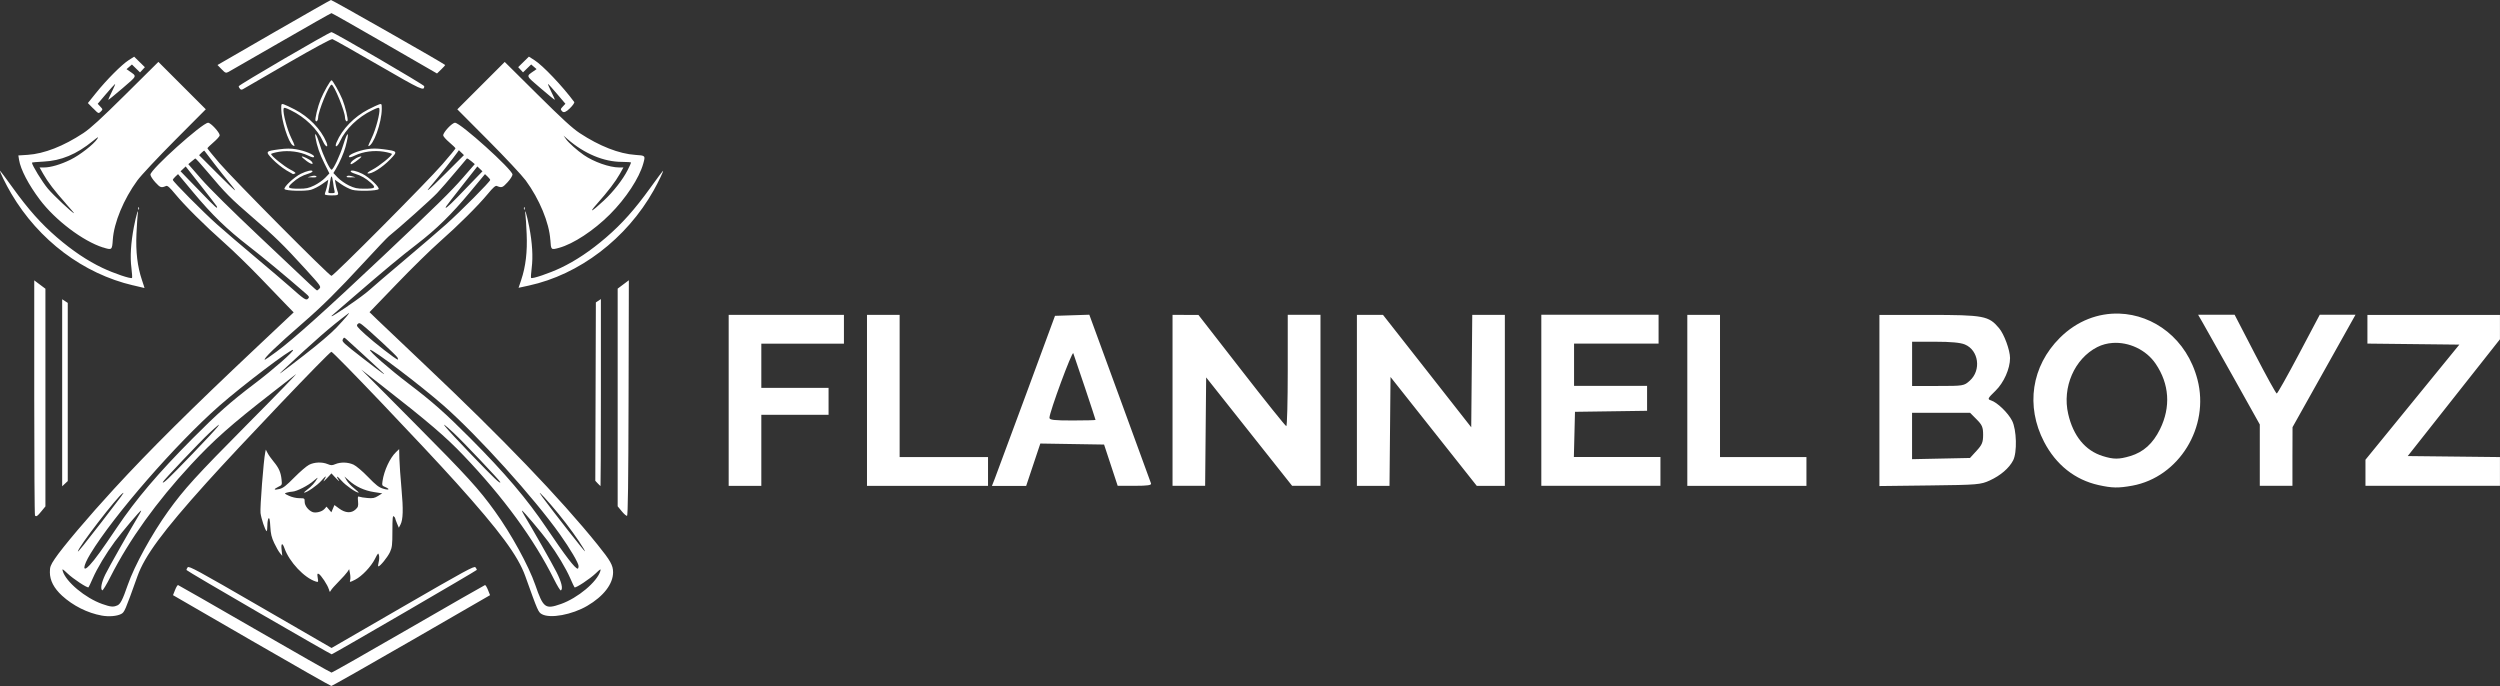
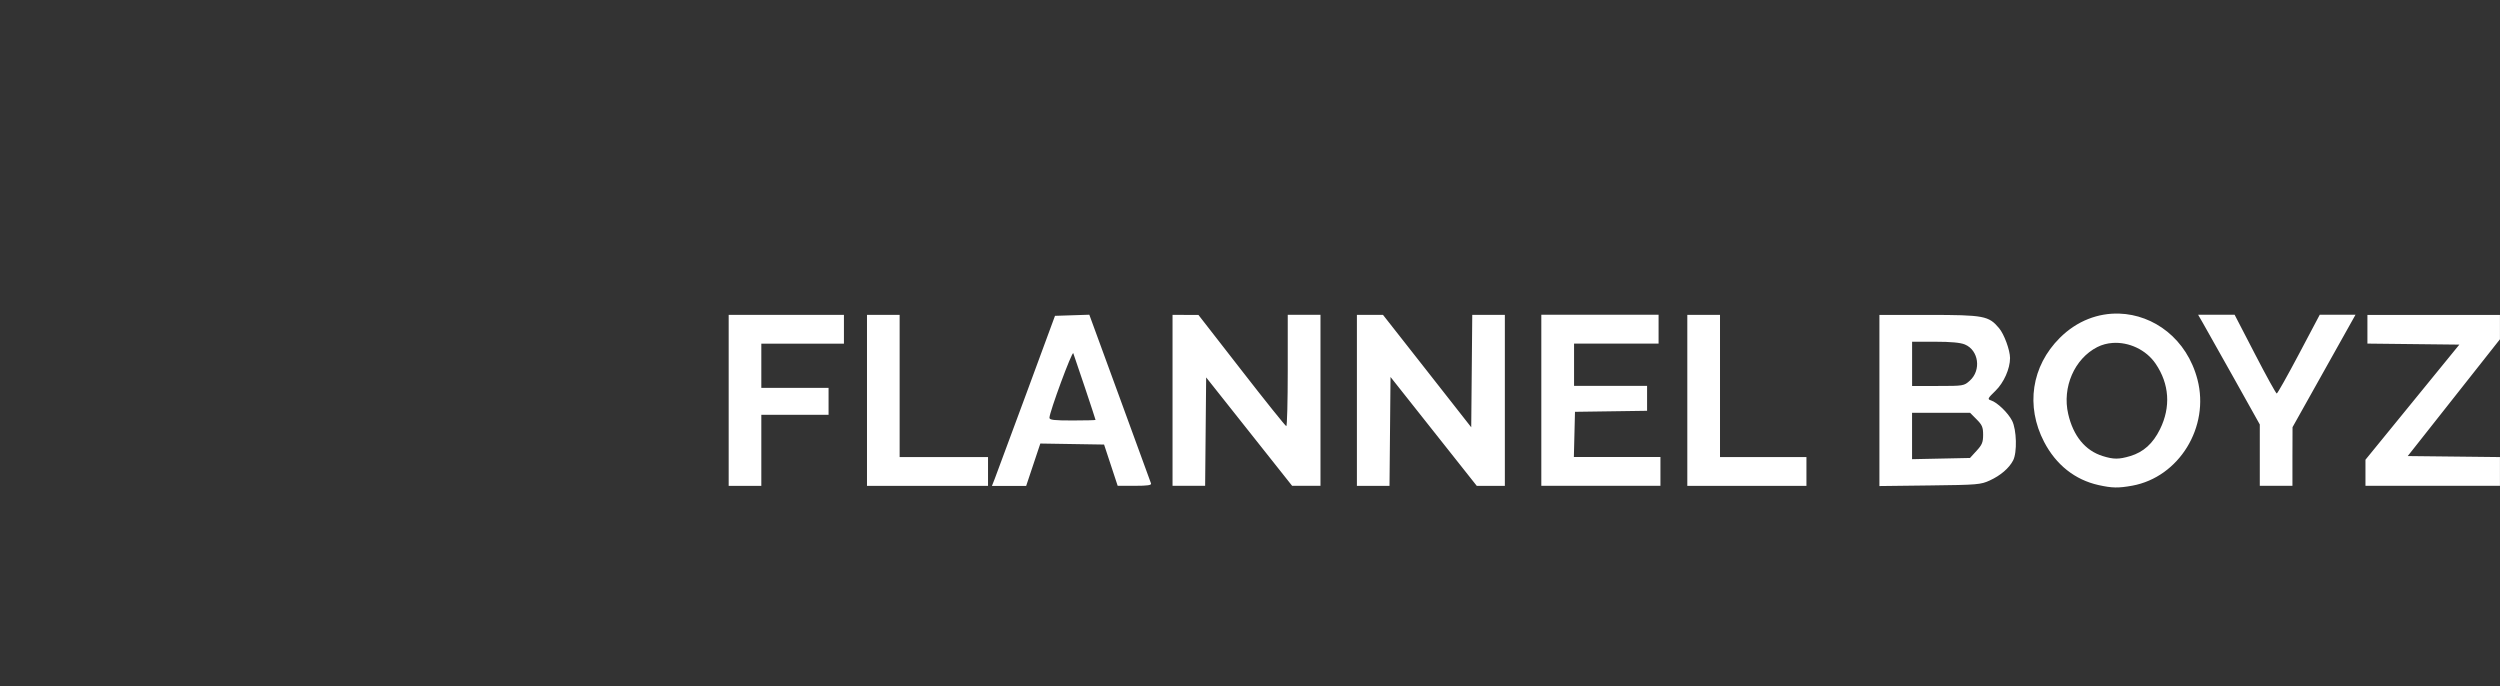
<svg xmlns="http://www.w3.org/2000/svg" viewBox="0 0 536.83 147.3" id="svg1">
  <rect x="0" y="0" width="536.83" height="147.3" fill="#333333" stroke="none" />
  <defs>
    <style>
      .cls-1 {
        fill: #fff;
      }
    </style>
  </defs>
  <g id="layer1">
-     <path d="m53.99,137.54l-16.84-9.74.44-1.11c.24-.61.53-1.09.64-1.06.11.02,7.51,4.26,16.45,9.42,8.93,5.16,16.36,9.38,16.51,9.38s7.58-4.22,16.51-9.38c8.93-5.16,16.34-9.4,16.45-9.42.11-.02.4.46.64,1.06l.44,1.11-16.89,9.75c-9.29,5.36-17.03,9.75-17.2,9.74-.17,0-7.89-4.4-17.15-9.75h0Zm1.61-5.97c-8.51-4.93-15.51-9.05-15.54-9.16-.04-.11.07-.37.24-.59.27-.34,2.06.63,15.6,8.47l15.3,8.85,15.3-8.85c13.47-7.79,15.34-8.81,15.6-8.47.16.21.3.46.3.55,0,.14-30.78,18.04-31.18,18.13-.08.02-7.1-4-15.62-8.93Zm-33.76.61c-3.03-.54-6.16-2.11-8.51-4.26-1.75-1.61-2.62-3.27-2.62-5.04,0-1.14.13-1.5,1.06-2.89,1.63-2.44,7.25-9.07,12.73-15.03,7.76-8.43,16.36-16.97,30.82-30.59l7.74-7.29-1.54-1.58c-.85-.87-3.42-3.54-5.72-5.94-2.3-2.39-5.74-5.74-7.66-7.44-4.22-3.74-8.46-7.96-10.54-10.48-1.11-1.35-1.64-1.83-1.92-1.71-1.08.45-1.25.39-2.31-.76-.59-.64-1.07-1.39-1.07-1.67,0-1.11,11.16-11.14,12.39-11.14.57,0,2.49,2.09,2.49,2.7,0,.2-.59.86-1.32,1.49s-1.32,1.2-1.32,1.29,1.15,1.51,2.56,3.16c3,3.51,23.59,24.24,24.07,24.24s20.57-20.2,23.85-23.99c1.54-1.77,2.79-3.3,2.79-3.39s-.59-.67-1.32-1.29c-.73-.62-1.32-1.29-1.32-1.5,0-.67,1.91-2.71,2.54-2.71,1.17,0,12.34,10.07,12.34,11.12,0,.28-.49,1.04-1.08,1.68-1.06,1.15-1.24,1.21-2.3.77-.27-.11-.81.36-1.92,1.71-2.07,2.51-6.33,6.75-10.42,10.36-1.85,1.63-5.98,5.68-9.17,9l-5.81,6.03,1.73,1.68c.95.93,5.51,5.25,10.13,9.62,16.72,15.81,29.03,28.61,37.1,38.62,2.79,3.46,3.34,4.44,3.34,5.94,0,2.5-2.04,5.15-5.54,7.2-3.25,1.91-7.94,2.78-9.74,1.8-.78-.43-.85-.57-3.57-8.17-1.57-4.38-5.44-9.62-14.79-20.02-7.12-7.92-26.42-28.16-26.85-28.16s-19.73,20.24-26.85,28.16c-9.35,10.4-13.22,15.64-14.79,20.02-2.69,7.52-2.79,7.75-3.52,8.13-.91.47-2.64.61-4.19.33Zm3.35-2.17c.68-.31,1.13-1.19,2.25-4.42,1.43-4.13,5.16-10.92,8.67-15.81,3.42-4.75,5.99-7.58,16.94-18.62,6.35-6.39,11.05-11.25,10.46-10.78-.59.47-2.86,2.23-5.04,3.93-8.86,6.89-12.52,10.13-17.47,15.47-7.41,8-13.22,16.09-17.27,24.06-.85,1.68-1.65,3-1.77,2.93-.45-.28-.17-1.71.67-3.44.72-1.48,5.39-9.72,7.32-12.92.26-.43.41-.78.34-.78-.22,0-4.1,4.6-5.62,6.65-1.92,2.6-3.81,5.75-4.76,7.93-.42.97-.83,1.82-.9,1.9-.22.22-3.31-1.81-4.56-3.01-1-.95-1.14-1.03-.99-.51.67,2.33,4.84,5.82,8.5,7.11,1.78.63,2.38.69,3.22.3h0Zm95.23-.3c3.66-1.29,7.82-4.78,8.5-7.11.15-.51,0-.44-.99.51-1.25,1.2-4.34,3.23-4.56,3.01-.07-.07-.48-.93-.9-1.9-.95-2.18-2.83-5.33-4.76-7.93-1.52-2.06-5.4-6.65-5.62-6.65-.07,0,.09.35.35.78,1.84,3.05,6.1,10.54,7.05,12.41,1.09,2.14,1.45,3.64.94,3.95-.12.07-.76-.98-1.44-2.34-4.29-8.63-10.86-17.63-19.47-26.65-3.84-4.03-7.55-7.2-17.88-15.26l-4.08-3.19,11.65,11.73c11.08,11.15,13.65,13.97,17.06,18.72,3.52,4.89,7.24,11.68,8.67,15.81,1.72,4.97,2.14,5.28,5.47,4.11h0Zm-101.15-8.37c1.11-1.19,2.59-3.23,5.81-8.02,4.14-6.15,8.85-11.69,16.28-19.17,5.32-5.35,8.19-7.89,13.3-11.76,4.12-3.12,8.52-6.99,8.26-7.25-.34-.34-10.89,7.66-15.85,12.02-9.28,8.16-22.67,23.53-27.66,31.76-1.66,2.74-1.74,4.14-.15,2.43h0Zm104.97.22c0-.64-1.8-3.71-4.01-6.82-5.54-7.81-17.55-21.11-24.91-27.59-4.99-4.39-15.51-12.36-15.86-12.02-.26.26,4.14,4.11,8.3,7.27,5.09,3.87,7.78,6.24,13.18,11.66,7.5,7.53,12.21,13.08,16.4,19.29,4.05,6.01,6.15,8.76,6.71,8.76.11,0,.19-.25.19-.56h0Zm-102.56-9.29c4.77-6.18,5.11-6.64,4.7-6.39-1.21.75-9.66,11.72-9.66,12.54q0,.29,4.96-6.15Zm102.78,4.16c-1.93-2.84-3.94-5.46-6.18-8.05-2.17-2.51-3.02-3.29-1.85-1.7,2.37,3.22,9.11,11.81,9.19,11.73.05-.05-.47-.94-1.17-1.97h0Zm-83.16-18.94c5.93-6.16,7.45-8.04,3.64-4.5-1.88,1.75-9.99,10.3-9.99,10.54,0,.45,1.16-.65,6.35-6.04Zm66.13,6.04c0-.24-8.1-8.79-9.99-10.54-3.81-3.54-2.29-1.66,3.64,4.5,5.19,5.39,6.35,6.49,6.35,6.04Zm-42-27.37c2.94-2.27,5.69-4.61,6.83-5.82,2-2.13,3.13-3.48,2.53-3.03-3.81,2.86-7.08,5.71-14.13,12.3-1.27,1.19-.65.74,4.78-3.45Zm16.67,3.76c-1.68-1.57-7.29-6.71-7.72-7.08-.5-.43-.52-.43-.78.05-.24.45.14.8,4.24,3.98,4.22,3.27,5.38,4.1,4.26,3.05h0Zm-22.73-4.4c3.55-2.61,10.62-8.95,22.86-20.5,11.47-10.83,14.6-13.9,17.16-16.84l2.56-2.94-.79-.66c-.43-.36-.84-.61-.91-.54-.07.07-1.21,1.41-2.53,2.99-1.32,1.58-3.05,3.57-3.85,4.42-1.2,1.29-8.3,7.63-10.37,9.27-.33.26-2.8,2.86-5.47,5.76-5.51,5.98-8.79,9.23-12.96,12.85-5.72,4.96-8.77,7.91-8.17,7.91.07,0,1.18-.77,2.47-1.72h0Zm25.98,1.25c-.23-.44-6.03-5.82-7.53-6.99-.6-.47-.72-.49-1.04-.17-.32.32-.14.56,1.64,2.19,1.92,1.76,6.6,5.39,6.99,5.42.1,0,.08-.19-.06-.45h0Zm-10.62-11.09c1.81-1.21,3.89-2.75,4.62-3.42.73-.67,4.03-3.49,7.32-6.26,3.29-2.77,7.39-6.29,9.11-7.82,3.14-2.8,9.48-9.18,9.48-9.54,0-.11-.25-.43-.56-.72l-.56-.53-3.25,3.91c-3.93,4.73-7.19,7.92-11.34,11.11-3.53,2.71-7.07,5.66-13.68,11.37-2.51,2.17-4.6,3.98-4.66,4.03-.05.05-.03.09.07.09s1.65-.99,3.46-2.2h0Zm-9.1-2.68c-4.35-3.78-9.11-7.73-12.2-10.12-4.75-3.68-7.84-6.67-11.93-11.57l-3.27-3.92-.56.52c-.31.29-.56.61-.56.72,0,.35,6.52,6.91,9.48,9.55,1.58,1.41,5.31,4.6,8.28,7.09,2.97,2.49,6.26,5.3,7.32,6.24,3.15,2.8,3.53,3.06,3.96,2.62.32-.33.27-.45-.52-1.13Zm2.99-1.06c.36-.39.15-.67-3.01-4.14-4.75-5.21-6.65-7.07-11.46-11.19-4.57-3.93-5.8-5.17-9.59-9.69-1.38-1.65-2.57-2.95-2.64-2.9s-.44.35-.81.66l-.68.57,2.82,3.23c1.72,1.97,6.56,6.76,12.43,12.3,5.29,4.99,10.21,9.64,10.94,10.33.73.69,1.39,1.26,1.46,1.26.08,0,.31-.19.52-.42h0Zm-22.08-17.66c-.11-.18-1.65-2.17-3.43-4.43l-3.24-4.11-.55.52-.55.52,1.63,1.69c4.32,4.5,5.95,6.13,6.13,6.13.11,0,.11-.15,0-.32h0Zm51.65-1.9c1.19-1.22,2.89-2.98,3.78-3.91l1.63-1.69-.55-.52-.55-.52-3.24,4.11c-1.78,2.26-3.32,4.25-3.43,4.43-.5.85.4.12,2.36-1.9h0Zm-48.89-3.1c-.71-.84-2.19-2.71-3.31-4.16-1.11-1.45-2.06-2.69-2.1-2.75-.05-.06-.32.13-.61.42l-.53.53,3.82,3.83c2.1,2.11,3.87,3.79,3.92,3.74.05-.05-.48-.78-1.19-1.61Zm49.78-6.49l-.54-.54-.39.55c-.78,1.11-4.02,5.23-5.16,6.55-2.22,2.58-1.16,1.75,2.73-2.14l3.9-3.9-.54-.54Zm-28.47,93.76c-.21-.86-1.72-3.14-2.2-3.33-.28-.11-.32.05-.19.85.15.95.14.97-.42.8-2.46-.78-5.68-4.21-6.71-7.13-.46-1.31-.79-1.12-.62.36l.14,1.26-.5-.6c-.28-.33-.83-1.3-1.23-2.15-.58-1.23-.75-1.96-.84-3.56-.08-1.44-.18-1.93-.37-1.75-.14.14-.26.84-.26,1.56s-.08,1.25-.17,1.19c-.31-.19-1.14-2.67-1.3-3.89-.14-1.05.66-11.36,1.01-13.01l.13-.6.37.72c.2.4.79,1.23,1.31,1.86,1.12,1.35,1.54,2.3,1.7,3.86.12,1.12.1,1.17-.69,1.54-1.12.54-1.02.78.21.48.82-.2,1.45-.69,3.21-2.48,1.21-1.22,2.63-2.45,3.17-2.72,1.15-.59,2.81-.65,4-.15.73.3.94.3,1.66,0,1.13-.47,2.69-.43,3.88.11.57.26,1.9,1.38,3.12,2.64,1.72,1.78,2.35,2.26,3.27,2.53,1.26.38,1.56.12.42-.36-.68-.28-.71-.36-.57-1.29.34-2.27,1.6-4.97,2.89-6.2l.68-.65.05,2.09c.03,1.15.23,4.03.45,6.41.41,4.48.35,6.64-.23,7.74l-.34.64-.39-.92c-.21-.51-.39-1-.39-1.1s-.13-.29-.3-.43c-.24-.2-.3.46-.3,3.15,0,2.97-.07,3.54-.51,4.51-.5,1.09-2.12,3.09-2.5,3.09-.11,0-.08-.39.05-.87.13-.48.17-1.15.08-1.5-.15-.6-.2-.55-.88.79-.84,1.65-2.8,3.71-4.22,4.43-1.22.62-1.24.62-1.08.03.07-.26.05-.88-.05-1.38l-.17-.9-.39.59c-.22.33-1.04,1.24-1.83,2.04-.79.8-1.56,1.66-1.7,1.92-.24.44-.27.42-.43-.24h0Zm-.98-17.21l.48-.55.52.61.52.61.33-.78.33-.78,1.02.75c1.33.98,2.61,1.05,3.52.2.56-.52.62-.74.53-1.75-.09-.99-.05-1.13.28-.99.21.09,1,.22,1.75.28,1.14.1,1.52.02,2.27-.44l.9-.56-1.8-.28c-2.05-.32-3.87-1.16-5.32-2.45l-1-.89.46.81c.26.45.99,1.23,1.63,1.74.64.51,1.07.93.96.92-.56,0-2.78-1.55-3.65-2.54-1-1.14-1.31-1.19-.61-.09.21.33-.06.12-.6-.46l-.98-1.05-.98,1.05c-.65.69-.85.83-.6.4.64-1.09.44-1.04-.61.15-.89,1.01-3.09,2.53-3.67,2.54-.13,0,.2-.31.72-.7.86-.63,1.58-1.44,2.15-2.42.12-.2-.25.05-.82.56-1.14,1.02-3.65,2.3-4.58,2.34-.33.01-.87.11-1.2.21-.58.18-.56.2.48.69.62.29,1.57.51,2.22.51,1.13,0,1.14.01,1.14.8s.8,1.82,1.68,2.17c.68.27,2.04-.06,2.52-.62h0Zm-62.12,1.34c-.09-.09-.16-11.48-.16-25.32v-25.16l1.2.9,1.2.9v46.74l-.87,1.06c-.87,1.06-1.07,1.2-1.37.9h0Zm126-.89l-.88-1.07v-46.74l1.2-.9,1.2-.9-.06,25.25c-.04,18.12-.14,25.27-.33,25.33-.15.05-.66-.39-1.14-.98h0ZM13.35,84.35v-20.09l.6.39.6.39v38.26l-.6.56-.6.56v-20.09Zm115,19.45l-.52-.56.06-19.15.06-19.15.54-.36.54-.36v20.07c0,11.04-.04,20.07-.08,20.07s-.31-.25-.6-.56h0ZM28.59,61.28c-10.72-2.51-20.25-9.68-26.16-19.69-1.17-1.98-2.61-4.92-2.41-4.92.05,0,1.27,1.65,2.73,3.67,3.34,4.64,6.08,7.71,9.48,10.64,3.34,2.87,6.51,5,9.77,6.55,2.45,1.17,6.1,2.4,6.35,2.15.07-.07,0-1.03-.13-2.15-.31-2.38-.12-5.38.53-8.81.48-2.51,1.06-4.41.82-2.69-.06.46-.18,2.35-.27,4.2-.17,3.84.21,7.03,1.18,9.9.32.96.57,1.73.55,1.72-.02,0-1.12-.27-2.44-.58h0Zm83.33-1.18c.96-2.84,1.34-6.04,1.17-9.87-.08-1.85-.2-3.74-.27-4.2-.24-1.72.34.18.82,2.69.66,3.43.84,6.42.53,8.81-.14,1.11-.2,2.08-.13,2.15.25.25,3.89-.99,6.35-2.15,3.25-1.55,6.43-3.68,9.77-6.55,3.4-2.93,6.14-6,9.48-10.64,1.45-2.02,2.68-3.67,2.73-3.67.16,0-.94,2.31-2,4.2-5.83,10.38-15.97,18.11-26.85,20.46l-2.17.47.58-1.71Zm-89.81-6.96c-4.31-1.37-10.23-5.85-13.54-10.24-2.44-3.23-4.15-6.51-4.48-8.57l-.15-.95,2.01-.13c3.52-.23,7.69-1.86,11.95-4.67,1.54-1.02,3.78-3.07,9.08-8.32l7.03-6.97,5.09,5.09,5.09,5.09-6.63,6.66c-3.68,3.7-7.27,7.53-8.06,8.61-2.94,4.02-5.04,9.08-5.28,12.75-.15,2.22-.18,2.25-2.1,1.64h0Zm-7.97-9.44c-2.4-2.68-3.88-4.62-4.86-6.36l-.78-1.38h.93c1.44,0,3.6-.63,5.71-1.67,1.99-.97,4.99-3.3,5.75-4.47.35-.54.17-.45-.95.46-3.51,2.86-6.82,4.24-10.62,4.42-1.35.06-2.46.17-2.46.23,0,.53,2.22,4.15,3.42,5.58,1.22,1.45,5.31,5.29,5.64,5.29.05,0-.76-.94-1.8-2.1h0Zm104.03,7.8c-.24-3.68-2.34-8.74-5.28-12.75-.79-1.07-4.41-4.95-8.06-8.61l-6.63-6.66,5.09-5.09,5.09-5.09,7.03,6.97c5.29,5.25,7.53,7.3,9.07,8.31,4.25,2.8,8.47,4.45,11.94,4.68,2.19.14,2.19.14,1.71,1.86-.86,3.11-3.72,7.47-7.17,10.92-3.46,3.46-7.84,6.34-10.92,7.18-1.73.47-1.72.48-1.86-1.72Zm11.5-8.44c2.02-1.87,4.07-4.5,5.1-6.53.41-.81.74-1.54.74-1.62s-.88-.15-1.95-.15c-3.89,0-8.06-1.74-11.67-4.87l-.88-.77.54.77c.54.77,2.38,2.41,3.8,3.39,2.16,1.49,5.51,2.67,7.6,2.68h.92s-.77,1.38-.77,1.38c-.92,1.64-2.56,3.79-4.89,6.41-1.89,2.13-1.25,1.83,1.46-.69h0Zm-99.98,1.64c.01-.28.07-.34.14-.15.07.17.06.38-.02.46-.08.08-.14-.06-.13-.31h0Zm82.8,0c.01-.28.07-.34.15-.15.07.17.06.38-.02.46-.08.08-.14-.06-.13-.31h0Zm-42.74-2.96c0-.12.09-.47.21-.78.11-.31.28-.96.37-1.46l.16-.9-1.32.93c-.73.51-1.81,1.06-2.41,1.23-1.22.34-5.27.24-5.65-.14-.34-.34,2.01-2.57,3.48-3.3,1.3-.64,2.48-.89,2.52-.53.01.13-.39.35-.89.5-1.34.4-2.38.99-3.46,1.97-1.19,1.08-.98,1.26,1.47,1.26,1.49,0,2.04-.11,3.24-.69.79-.38,1.85-1.12,2.35-1.64l.91-.95-1.07-2.14c-1.01-2.01-1.61-3.74-1.92-5.57-.26-1.47.3-.55.95,1.57.69,2.27,2.13,5.34,2.51,5.34s1.82-3.07,2.51-5.34c.99-3.26,1.39-2.9.48.44-.37,1.35-1.24,3.34-2.06,4.72l-.54.9.95.99c.52.54,1.6,1.3,2.39,1.68,1.2.57,1.75.69,3.24.69,2.44,0,2.66-.19,1.47-1.26-1.08-.97-2.12-1.57-3.46-1.97-.5-.15-.9-.37-.89-.5.04-.36,1.22-.11,2.52.53,1.47.73,3.82,2.96,3.48,3.3-.38.38-4.44.48-5.65.14-.6-.17-1.68-.72-2.41-1.23l-1.32-.93.16.9c.09.5.26,1.15.37,1.46.35.93.26,1-1.23,1-.79,0-1.44-.1-1.44-.22h0Zm2.07-.8c-.08-.3-.22-1.11-.3-1.8-.08-.69-.23-1.26-.33-1.26s-.24.57-.33,1.26c-.08.69-.22,1.5-.3,1.8-.13.48-.06.54.63.54s.76-.06.63-.54Zm-4.98-3.1c.55-.16.89-.15,1.07.02.18.18-.06.25-.81.23l-1.07-.02.81-.23Zm7.63.02c.17-.17.51-.18,1.07-.02l.81.23-1.07.02c-.75.01-.99-.05-.81-.23Zm-13.08-1.36c-.83-.49-2.11-1.53-2.86-2.31-1.6-1.68-1.57-1.73,1.47-2.13,1.45-.19,2.45-.2,3.56-.01,1.91.32,4.04,1.2,3.88,1.61-.08.22-.42.15-1.27-.25-1.78-.85-4.16-1.16-6.23-.82-.95.16-1.72.38-1.72.49,0,.4,2.8,2.66,4.13,3.34.94.48,1.26.74,1,.84-.2.08-.39.14-.42.14s-.72-.4-1.55-.89h0Zm17.54.73c-.16-.07.32-.43,1.08-.82,1.34-.68,4.14-2.94,4.14-3.34,0-.11-.77-.33-1.72-.49-2.07-.35-4.44-.04-6.23.82-.85.4-1.18.47-1.27.25-.16-.41,1.97-1.29,3.88-1.61,1.12-.19,2.11-.18,3.56.01,3.03.41,3.06.46,1.47,2.12-1.75,1.83-4.19,3.34-4.92,3.05h0Zm-13.09-2.65c-.63-.47-1.1-.9-1.04-.96.16-.16,1.75.63,2.08,1.02.64.77.02.73-1.04-.06h0Zm9.43.56c0-.4,1.02-1.2,1.89-1.47.78-.24.52.09-.79,1.03-.78.56-1.1.69-1.1.43h0Zm-12.41-3.94c-.94-.6-2.46-5.4-2.47-7.81,0-1.09.03-1.15.54-.99.3.09,1.36.59,2.37,1.11,3.02,1.56,5.62,4.24,6.77,6.99.55,1.31-.12,1.19-.71-.13-1.19-2.64-3.88-5.24-6.94-6.7-1.28-.61-1.45-.64-1.53-.28-.18.83.77,4.42,1.63,6.18.87,1.78.91,1.99.33,1.62h0Zm9.44-.7c1.15-2.75,3.75-5.43,6.77-6.99,1.01-.52,2.08-1.02,2.37-1.11.51-.15.54-.1.54.99-.01,2.95-1.82,7.96-2.89,7.99-.07,0,.27-.81.75-1.81.86-1.76,1.8-5.35,1.63-6.18-.08-.37-.24-.34-1.53.28-3.06,1.46-5.75,4.06-6.94,6.7-.59,1.31-1.25,1.43-.71.13h0Zm-4.55-4.57c-.18-.31.48-3.05,1.11-4.6.61-1.51,2.08-4.1,2.33-4.1s1.71,2.59,2.33,4.1c.63,1.55,1.28,4.29,1.11,4.6-.2.35-.55-.09-.55-.7,0-1.3-2.35-7.05-2.88-7.05s-2.88,5.75-2.88,7.05c0,.6-.35,1.05-.55.7Zm-47.75-2.65l-1.13-1.15,1.73-2.15c2.28-2.84,5.56-6.13,7.03-7.06l1.18-.75,1.15,1.13,1.15,1.13-.52.56-.52.56-.87-.85-.87-.85-.58.5-.58.5.59.41c1.68,1.19,1.8.89-1.46,3.7-1.63,1.4-3,2.51-3.04,2.48-.04-.04.32-.85.79-1.8.48-.95.77-1.67.64-1.59-.12.08-1.01,1.06-1.97,2.19l-1.74,2.05.56.6c.56.6.56.6.09,1.07-.47.47-.48.47-1.6-.67h0Zm100.75.67c-.43-.48-.43-.5.11-1.08l.55-.59-1.74-2.05c-.96-1.13-1.84-2.12-1.97-2.19-.12-.08.17.64.64,1.59.48.95.84,1.76.79,1.8-.04.04-1.41-1.08-3.04-2.48-3.26-2.8-3.15-2.51-1.46-3.7l.59-.41-.58-.5-.58-.5-.88.85-.87.85-.52-.56-.52-.56,1.15-1.13,1.15-1.13,1.18.75c1.8,1.14,6,5.55,8.55,8.99.11.15-.27.71-.96,1.39q-1.15,1.13-1.59.64h0Zm-69.2-4.86c-.16-.16-.29-.41-.29-.57,0-.29,19.43-11.62,19.92-11.62s19.92,11.33,19.92,11.61c-.01,1.09-.46.89-9.85-4.54-5.19-3-9.63-5.51-9.87-5.57-.27-.07-3.85,1.86-9.5,5.12-4.99,2.88-9.29,5.37-9.56,5.54-.38.24-.56.25-.78.03h0Zm-3.97-4.23l-.88-.9,12.03-6.95C65.36,3.2,70.9.04,71.06,0c.21-.05,24.14,13.56,24.54,13.96.03.03-.35.46-.85.94l-.91.88-11.23-6.48c-6.18-3.56-11.32-6.48-11.43-6.48s-4.99,2.76-10.84,6.14c-5.85,3.38-10.92,6.29-11.26,6.47-.59.3-.68.27-1.5-.57Z" class="cls-1" id="path1" />
    <path d="m455.06,67.34c-4.46-.14-9.03,1.5-12.75,5.21-6.09,6.07-7.38,14.65-3.37,22.35,2.56,4.91,6.61,8.13,11.68,9.26,2.93.65,4.25.67,7.25.13,10.04-1.84,16.65-12.6,14-22.78-2.28-8.76-9.38-13.93-16.8-14.17h0Zm-221.17.24l-3.68.12-3.67.12-6.16,16.71c-3.39,9.19-6.43,17.4-6.77,18.26l-.61,1.55h7.35l1.52-4.55,1.52-4.55,6.85.11,6.84.11,1.46,4.43,1.46,4.43h3.67c2.75,0,3.62-.13,3.49-.51-.1-.28-3.12-8.55-6.71-18.37l-6.54-17.86Zm42.63.03v11.96c0,6.58-.14,11.95-.31,11.94-.17-.01-4.49-5.39-9.59-11.96l-9.28-11.93h-2.78s-2.78-.01-2.78-.01v36.71h7l.11-11.64.11-11.64,9.23,11.64,9.23,11.64h6.09v-36.72h-7.01Zm-120.05,0v36.72h7.01v-15.26h14.44v-5.78h-14.44v-9.49h17.74v-6.19h-24.75Zm29.7,0v36.72h25.99v-6.19h-18.98v-30.53h-7.01Zm105.2,0v36.72h7l.11-11.69.11-11.69,9.26,11.69,9.26,11.69h6.03v-36.72h-7l-.11,12.07-.11,12.07-9.47-12.07-9.48-12.07h-5.59Zm39.6,0v36.71h25.58v-6.19h-18.59l.12-4.85.12-4.85,7.74-.11,7.74-.11v-5.35h-15.68v-9.08h18.15v-6.19h-25.17Zm31.35,0v36.72h25.58v-6.19h-18.56v-30.53h-7.01Zm41.25,0v36.76l10.83-.13c10.29-.12,10.93-.18,12.89-1.08,2.3-1.06,4.12-2.62,4.99-4.29.89-1.7.76-6.61-.22-8.53-.88-1.72-3.19-3.94-4.54-4.37-.79-.25-.72-.41.97-2.05,1.8-1.75,3.13-4.74,3.13-7.03,0-1.69-1.26-5.13-2.36-6.43-2.22-2.64-3.23-2.83-15.06-2.84h-10.62Zm68.45,0l1.01,1.75c.56.96,3.53,6.26,6.62,11.77l5.6,10.02v13.16s3.5,0,3.5,0h3.51v-6.29s.02-6.29.02-6.29l6.76-12.07,6.76-12.07h-7.68l-4.47,8.45c-2.46,4.65-4.6,8.46-4.76,8.46-.16,0-2.26-3.8-4.67-8.46l-4.38-8.46h-7.81Zm36.34,0v6.17l9.87.11,9.87.11-10.08,12.36-10.08,12.36v5.6h28.88v-6.17l-9.9-.11-9.9-.11,9.9-12.54,9.9-12.54v-5.23h-28.47Zm-97.77,5.77h4.96c3.36,0,5.42.19,6.37.59,2.98,1.24,3.56,5.53,1.06,7.77-1.25,1.12-1.35,1.14-6.83,1.14h-5.56v-9.49Zm43.06.26c3.46-.24,7.17,1.43,9.23,4.46,2.96,4.35,3.29,9.3.94,14.07-1.52,3.08-3.55,4.91-6.38,5.76-2.44.73-3.59.73-5.92,0-3.75-1.17-6.32-4.3-7.41-9.03-1.33-5.74,1.34-11.87,6.24-14.37,1.02-.52,2.15-.81,3.3-.89h0Zm-223.18,2.21c.32.81,4.78,14.16,4.78,14.32,0,.06-2.23.12-4.95.12-3.97,0-4.95-.11-4.95-.58,0-1.22,4.89-14.45,5.12-13.86h0Zm180.11,12.79h12.46l1.4,1.41c1.19,1.19,1.4,1.69,1.4,3.31s-.23,2.16-1.41,3.44l-1.41,1.54-6.22.13-6.22.13v-9.96Z" class="cls-1" id="path1-4" />
  </g>
</svg>